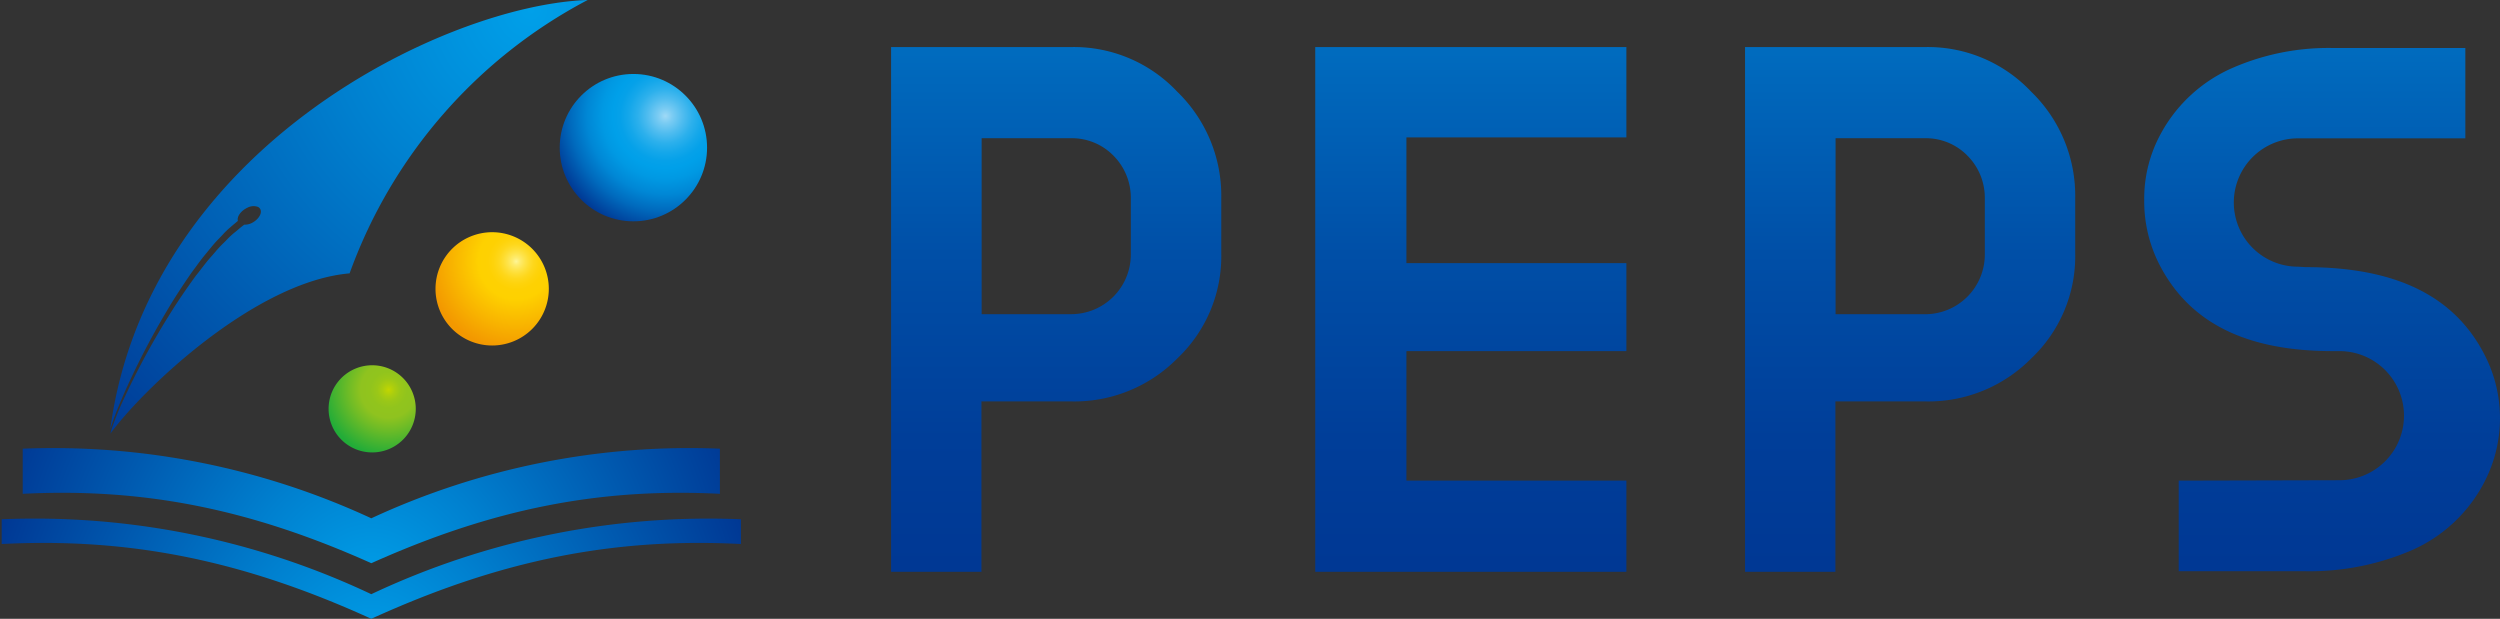
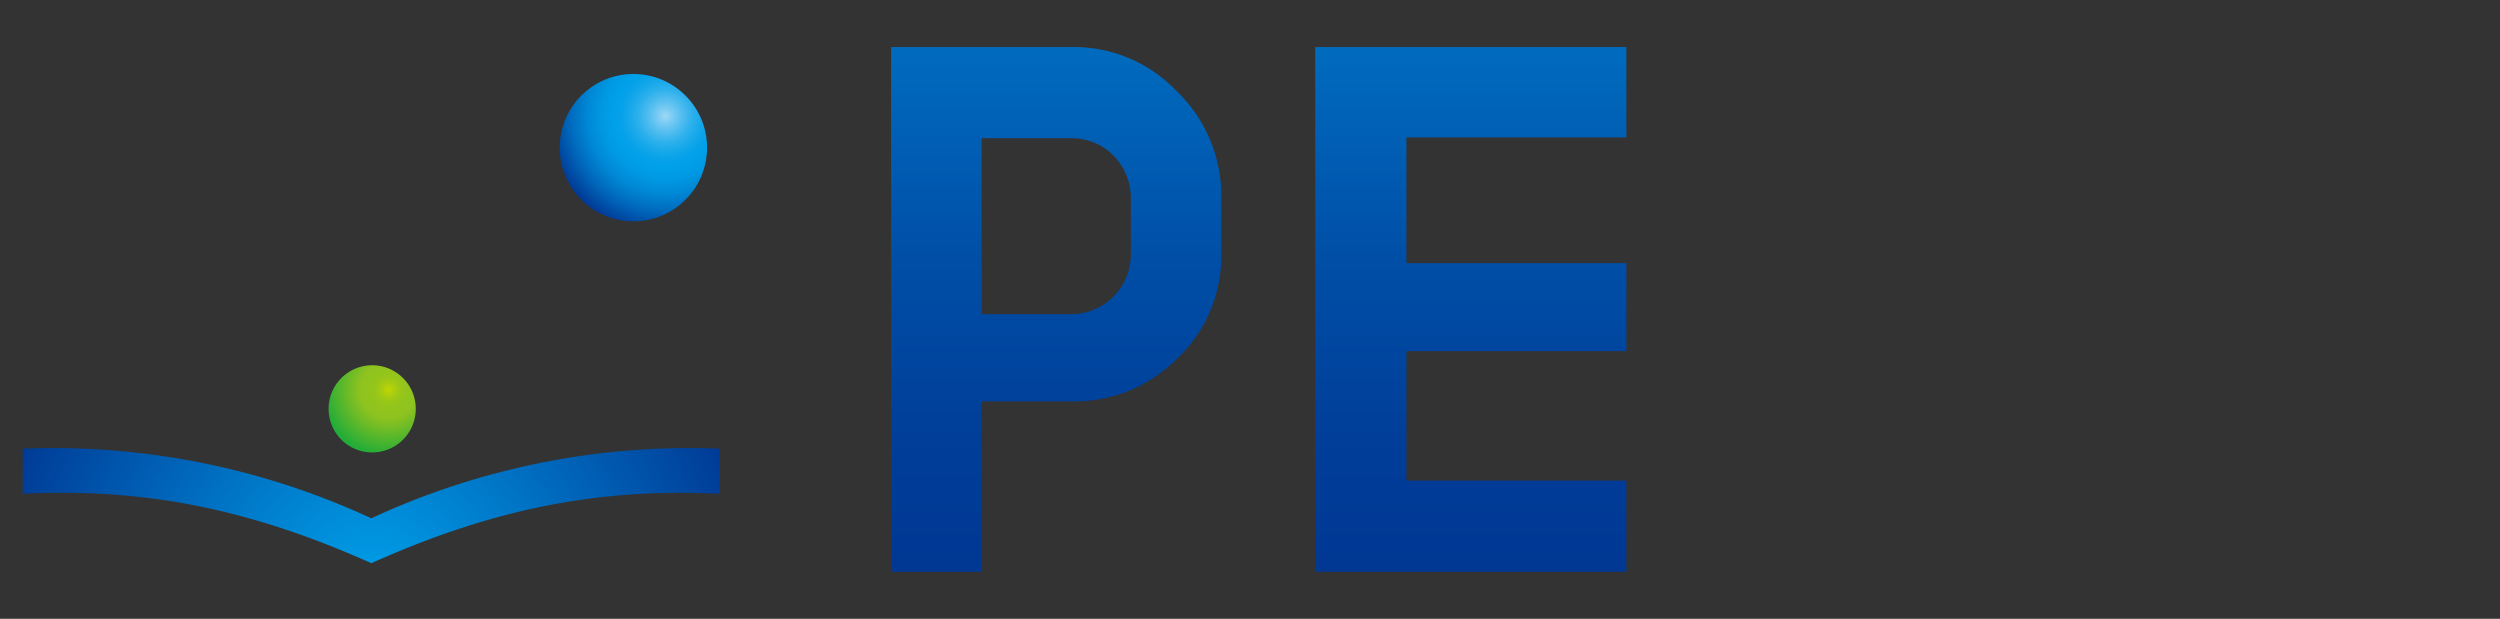
<svg xmlns="http://www.w3.org/2000/svg" xmlns:xlink="http://www.w3.org/1999/xlink" width="202" height="50" viewBox="0 0 202 50">
  <rect x="0" y="0" width="202" height="50" fill="#333333" stroke="none" />
  <defs>
    <clipPath id="clip-path">
      <rect id="長方形_110" data-name="長方形 110" width="60" height="50" transform="translate(54 -1862)" fill="#fff" stroke="#707070" stroke-width="1" />
    </clipPath>
    <radialGradient id="radial-gradient" cx="0.689" cy="0.282" r="0.781" gradientUnits="objectBoundingBox">
      <stop offset="0" stop-color="#c4d700" />
      <stop offset="0.01" stop-color="#bfd502" />
      <stop offset="0.09" stop-color="#aacd0f" />
      <stop offset="0.17" stop-color="#9ac718" />
      <stop offset="0.27" stop-color="#91c41d" />
      <stop offset="0.41" stop-color="#8fc31f" />
      <stop offset="0.58" stop-color="#70bc26" />
      <stop offset="0.97" stop-color="#22ac38" />
    </radialGradient>
    <radialGradient id="radial-gradient-2" cx="0.712" cy="0.258" r="0.807" gradientTransform="translate(0)" gradientUnits="objectBoundingBox">
      <stop offset="0" stop-color="#fff799" />
      <stop offset="0" stop-color="#fef697" />
      <stop offset="0.04" stop-color="#feec6f" />
      <stop offset="0.09" stop-color="#fee44d" />
      <stop offset="0.14" stop-color="#fedd31" />
      <stop offset="0.19" stop-color="#fed71b" />
      <stop offset="0.25" stop-color="#fed30b" />
      <stop offset="0.31" stop-color="#fed102" />
      <stop offset="0.41" stop-color="#fed100" />
      <stop offset="0.72" stop-color="#f8b200" />
      <stop offset="0.97" stop-color="#f39800" />
    </radialGradient>
    <radialGradient id="radial-gradient-3" cx="0.717" cy="0.285" r="0.807" gradientTransform="translate(0)" gradientUnits="objectBoundingBox">
      <stop offset="0" stop-color="#9fd9f6" />
      <stop offset="0.06" stop-color="#7bccf3" />
      <stop offset="0.15" stop-color="#4fbcef" />
      <stop offset="0.23" stop-color="#2cb0ec" />
      <stop offset="0.31" stop-color="#14a7ea" />
      <stop offset="0.38" stop-color="#05a1e9" />
      <stop offset="0.44" stop-color="#00a0e9" />
      <stop offset="0.53" stop-color="#0099e3" />
      <stop offset="0.66" stop-color="#0087d5" />
      <stop offset="0.8" stop-color="#006abd" />
      <stop offset="0.96" stop-color="#00429c" />
      <stop offset="1" stop-color="#003894" />
    </radialGradient>
    <radialGradient id="radial-gradient-4" cx="0.5" cy="1.233" r="3.362" gradientTransform="translate(0.417) scale(0.165 1)" gradientUnits="objectBoundingBox">
      <stop offset="0" stop-color="#00a0e9" />
      <stop offset="0.33" stop-color="#0080cf" />
      <stop offset="1" stop-color="#003894" />
    </radialGradient>
    <radialGradient id="radial-gradient-5" cy="1.363" r="3.907" gradientTransform="translate(0.432) scale(0.136 1)" xlink:href="#radial-gradient-4" />
    <radialGradient id="radial-gradient-6" cx="0.92" cy="0.024" r="1.415" gradientTransform="translate(0.046) scale(0.908 1)" xlink:href="#radial-gradient-4" />
    <clipPath id="clip-path-2">
      <rect id="長方形_111" data-name="長方形 111" width="130" height="50" transform="translate(120 -1862)" fill="#fff" stroke="#707070" stroke-width="1" />
    </clipPath>
    <linearGradient id="linear-gradient" x1="0.5" y1="-0.54" x2="0.5" y2="0.99" gradientUnits="objectBoundingBox">
      <stop offset="0" stop-color="#00a0e9" />
      <stop offset="0.07" stop-color="#0095e0" />
      <stop offset="0.35" stop-color="#006cbf" />
      <stop offset="0.61" stop-color="#004fa7" />
      <stop offset="0.84" stop-color="#003e99" />
      <stop offset="1" stop-color="#003894" />
    </linearGradient>
    <linearGradient id="linear-gradient-3" x1="0.501" y1="-0.543" x2="0.501" y2="0.991" xlink:href="#linear-gradient" />
    <linearGradient id="linear-gradient-4" x1="0.5" y1="-0.54" x2="0.5" y2="0.99" xlink:href="#linear-gradient" />
  </defs>
  <g id="グループ_247" data-name="グループ 247" transform="translate(-54 1862)">
    <g id="マスクグループ_5" data-name="マスクグループ 5" clip-path="url(#clip-path)">
      <g id="レイヤー_2" data-name="レイヤー 2" transform="translate(54.135 -1862)">
        <g id="グループ_255" data-name="グループ 255">
          <g id="グループ_253" data-name="グループ 253">
            <path id="パス_83" data-name="パス 83" d="M32.428,30.545a3.522,3.522,0,1,1-4.982,0A3.521,3.521,0,0,1,32.428,30.545Z" fill="url(#radial-gradient)" />
-             <path id="パス_84" data-name="パス 84" d="M42.867,20.1a4.578,4.578,0,1,1-6.471,0A4.582,4.582,0,0,1,42.867,20.1Z" fill="url(#radial-gradient-2)" />
            <circle id="楕円形_3" data-name="楕円形 3" cx="5.953" cy="5.953" r="5.953" transform="translate(45.09 5.977)" fill="url(#radial-gradient-3)" />
          </g>
          <g id="グループ_254" data-name="グループ 254">
-             <path id="パス_85" data-name="パス 85" d="M29.865,41.878A61.127,61.127,0,0,0,1.7,36.253V39.9c9.772-.495,18.389,1.222,28.167,5.607,9.772-4.386,18.389-6.1,28.167-5.607V36.253a61.051,61.051,0,0,0-28.167,5.625Z" fill="url(#radial-gradient-4)" />
-             <path id="パス_86" data-name="パス 86" d="M29.865,48.01A63.67,63.67,0,0,0,0,41.956v2c10.362-.53,19.5,1.317,29.865,6.042,10.362-4.725,19.5-6.573,29.865-6.042v-2A63.817,63.817,0,0,0,29.865,48.01Z" fill="url(#radial-gradient-5)" />
+             <path id="パス_85" data-name="パス 85" d="M29.865,41.878A61.127,61.127,0,0,0,1.7,36.253V39.9c9.772-.495,18.389,1.222,28.167,5.607,9.772-4.386,18.389-6.1,28.167-5.607V36.253a61.051,61.051,0,0,0-28.167,5.625" fill="url(#radial-gradient-4)" />
          </g>
-           <path id="パス_87" data-name="パス 87" d="M8.771,34.71c.036-.131.083-.292.149-.471.161-.512.447-1.239.9-2.288A62,62,0,0,1,13.2,25.366c.59-1.013,1.263-2.068,2.133-3.325.131-.179.262-.352.387-.524.238-.328.471-.638.709-.93.137-.161.268-.322.393-.477.226-.274.441-.536.673-.769.113-.113.22-.226.322-.334a6.791,6.791,0,0,1,.667-.65c.113-.1.215-.185.316-.268s.191-.167.286-.238a.06.06,0,0,1-.006-.018c-.077-.352.262-.81.775-1.049a1.044,1.044,0,0,1,.852-.066.411.411,0,0,1,.226.28c.077.346-.268.81-.769,1.043a1.274,1.274,0,0,1-.56.113,4.911,4.911,0,0,0-.423.334c-.1.083-.2.173-.316.262a6.434,6.434,0,0,0-.679.626q-.143.152-.3.3a8.866,8.866,0,0,0-.667.727q-.2.232-.411.465c-.226.268-.447.548-.679.852-.143.185-.286.375-.441.56-.864,1.186-1.579,2.252-2.193,3.248A61.076,61.076,0,0,0,9.975,32.01a24.246,24.246,0,0,0-.947,2.252,6.092,6.092,0,0,0-.215.655c-.018.054-.024.089-.036.125,2.741-3.73,11.763-12.3,19.336-12.954A40.473,40.473,0,0,1,47.348,0C35.967.375,11.8,11.9,8.771,34.71Z" fill="url(#radial-gradient-6)" />
        </g>
      </g>
    </g>
    <g id="マスクグループ_6" data-name="マスクグループ 6" transform="translate(6)" clip-path="url(#clip-path-2)">
      <g id="レイヤー_2-2" data-name="レイヤー 2" transform="translate(120 -1858.198)">
        <g id="グループ_256" data-name="グループ 256">
          <path id="パス_88" data-name="パス 88" d="M0,42.4V0H14.582a11.469,11.469,0,0,1,8.527,3.595,11.7,11.7,0,0,1,3.57,8.628v4.44a11.363,11.363,0,0,1-3.545,8.489,11.689,11.689,0,0,1-8.552,3.481H7.3V42.4ZM7.3,21.583h7.278a4.824,4.824,0,0,0,4.793-4.793V12.223a4.823,4.823,0,0,0-1.4-3.444,4.7,4.7,0,0,0-3.381-1.413H7.316V21.583Z" fill="url(#linear-gradient)" />
-           <path id="パス_89" data-name="パス 89" d="M69,42.4V0H83.58a11.469,11.469,0,0,1,8.527,3.595,11.7,11.7,0,0,1,3.57,8.628v4.44a11.363,11.363,0,0,1-3.545,8.489,11.689,11.689,0,0,1-8.552,3.481H76.3V42.4H69Zm7.3-20.813H83.58a4.824,4.824,0,0,0,4.793-4.793V12.223a4.823,4.823,0,0,0-1.4-3.444,4.7,4.7,0,0,0-3.381-1.413H76.315V21.583Z" fill="url(#linear-gradient)" />
-           <path id="パス_90" data-name="パス 90" d="M104.04,42.333v-7.3L117.033,35a5.216,5.216,0,0,0-.013-10.432h-.542c-6.988,0-11.567-2.283-13.989-6.976a11.233,11.233,0,0,1-1.236-5.235A10.892,10.892,0,0,1,102.5,7.177a12.062,12.062,0,0,1,5.79-5.449A19.4,19.4,0,0,1,116.478.076H127.2v7.3H113.677a5.184,5.184,0,1,0,0,10.369l.605.038c7.354,0,12.109,2.359,14.531,7.2a11.168,11.168,0,0,1,0,10.016,12.042,12.042,0,0,1-6.017,5.689,20.817,20.817,0,0,1-8.527,1.665H104.015Z" fill="url(#linear-gradient-3)" />
          <path id="パス_91" data-name="パス 91" d="M34.272,42.4V0h25.14V7.3H41.639V17.458H59.412v7.114H41.639V35.029H59.412V42.4Z" fill="url(#linear-gradient-4)" />
        </g>
      </g>
    </g>
  </g>
</svg>